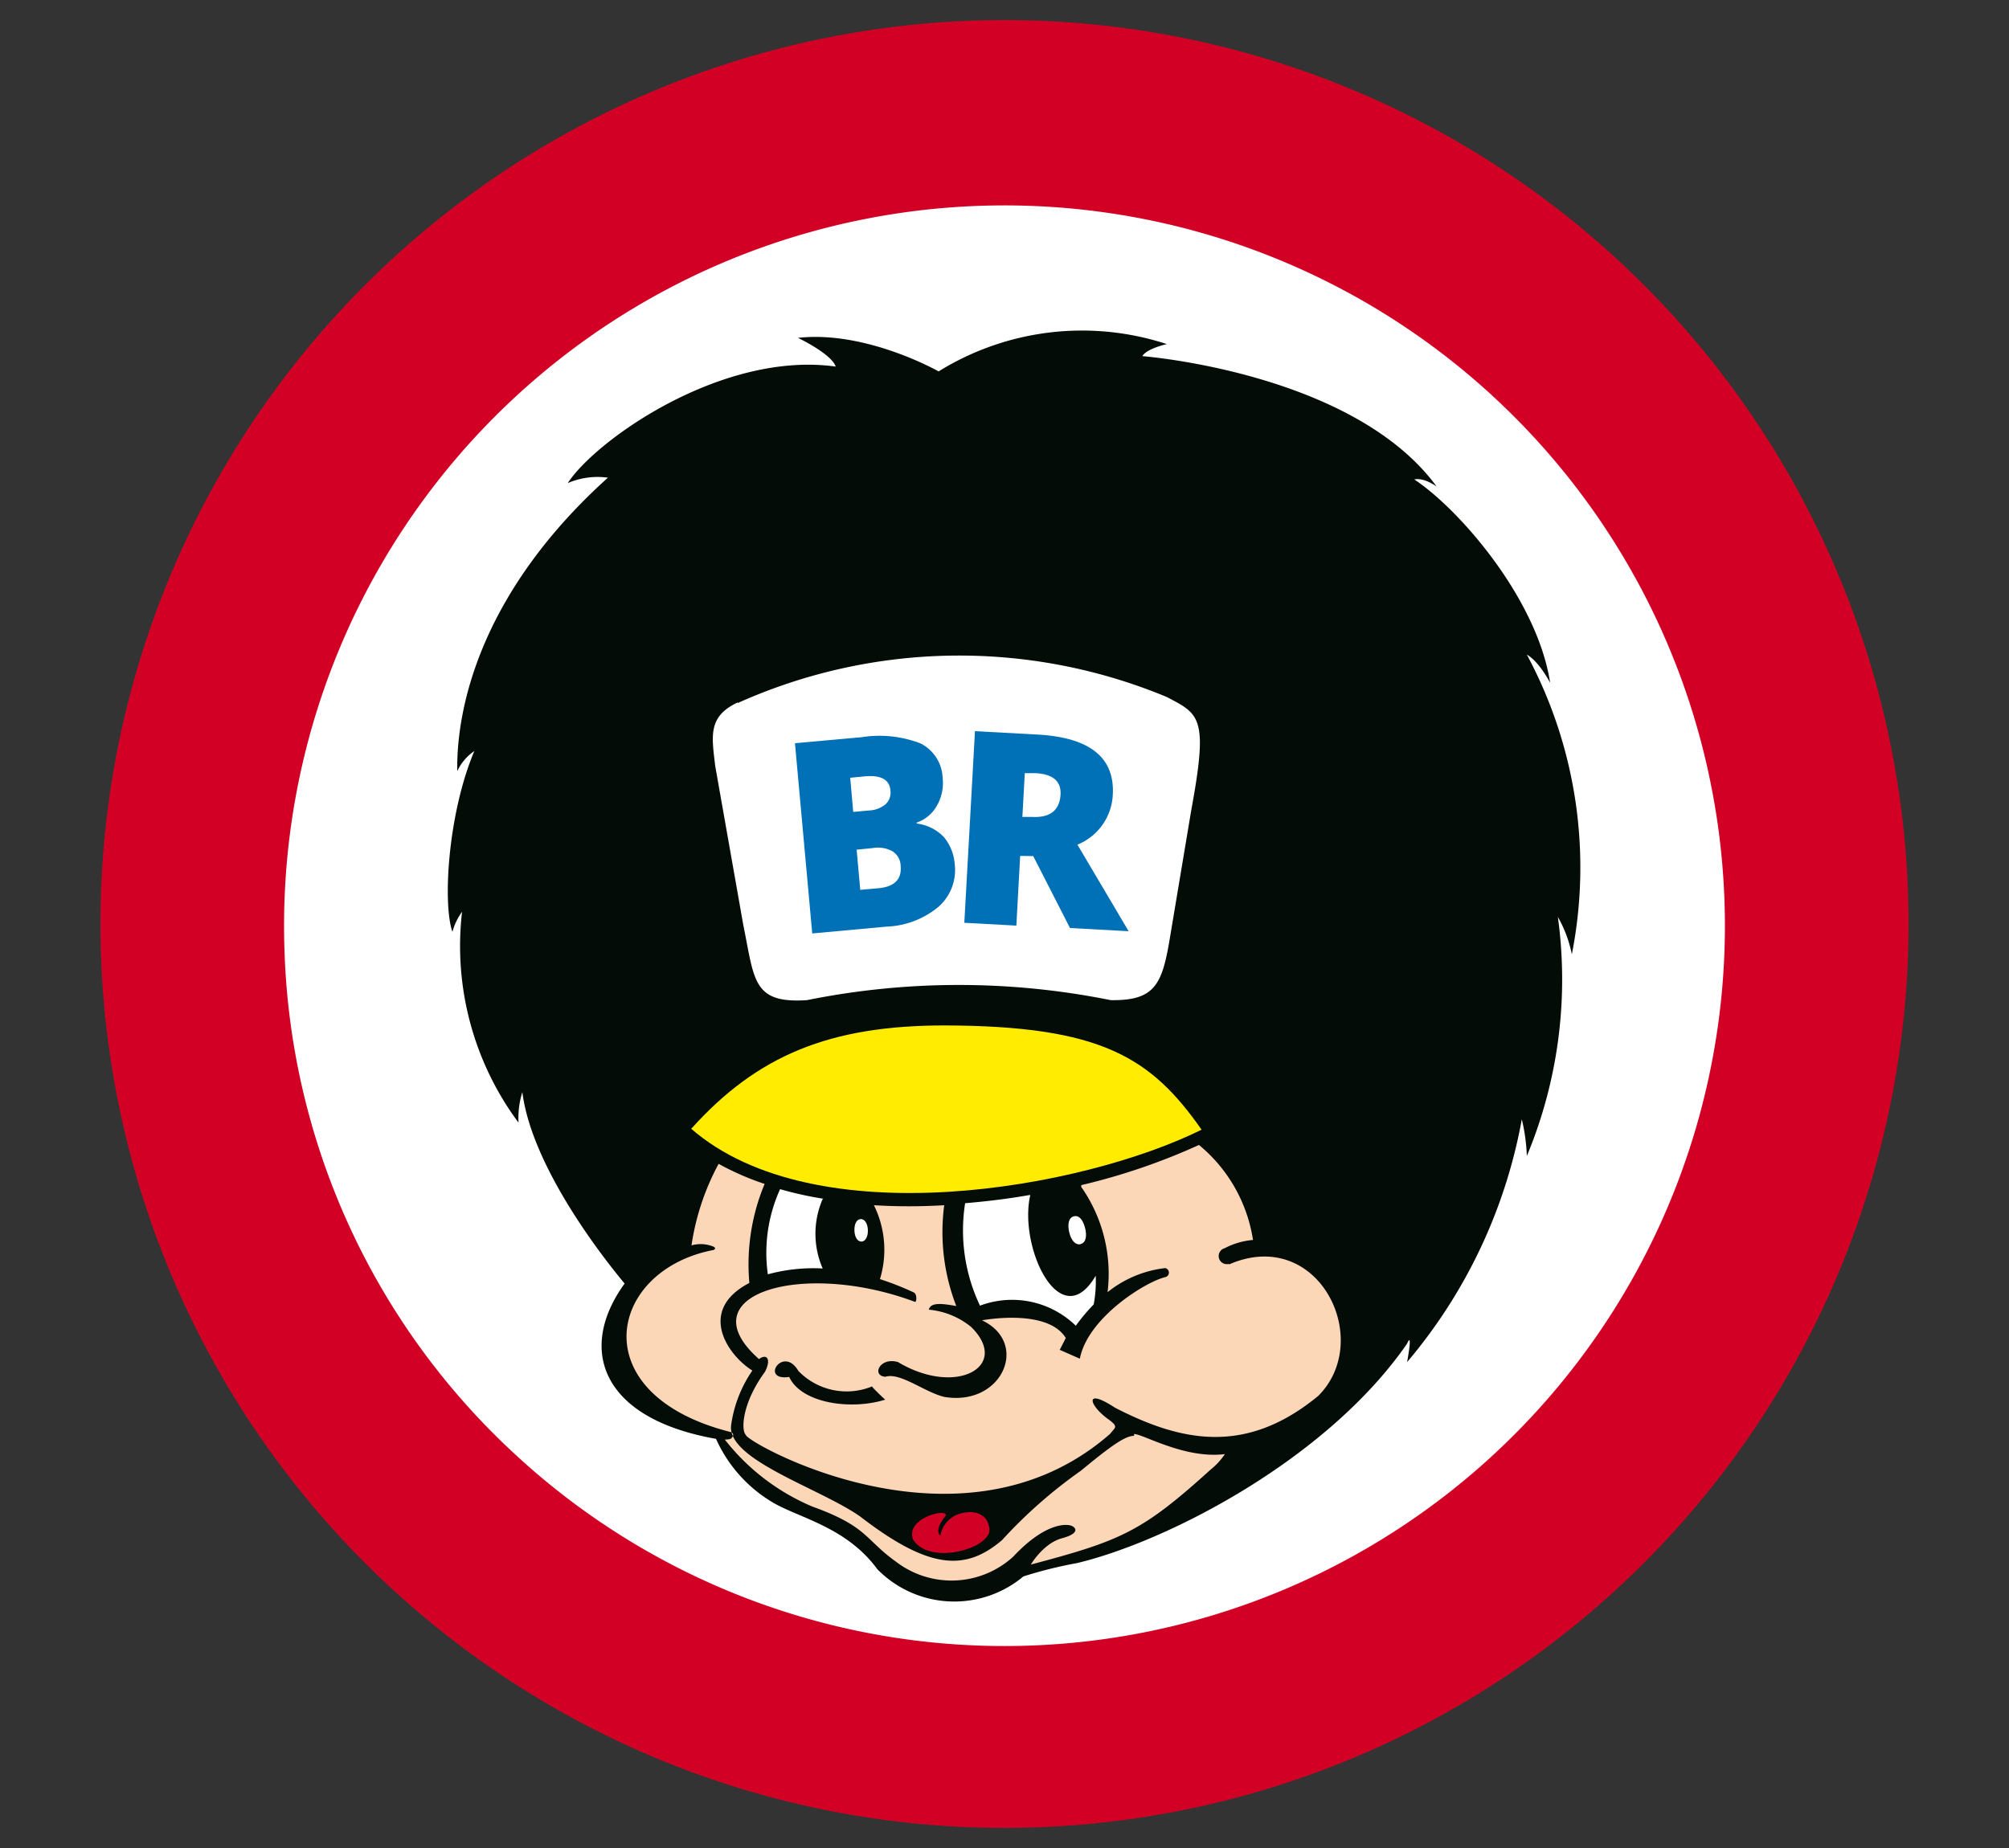
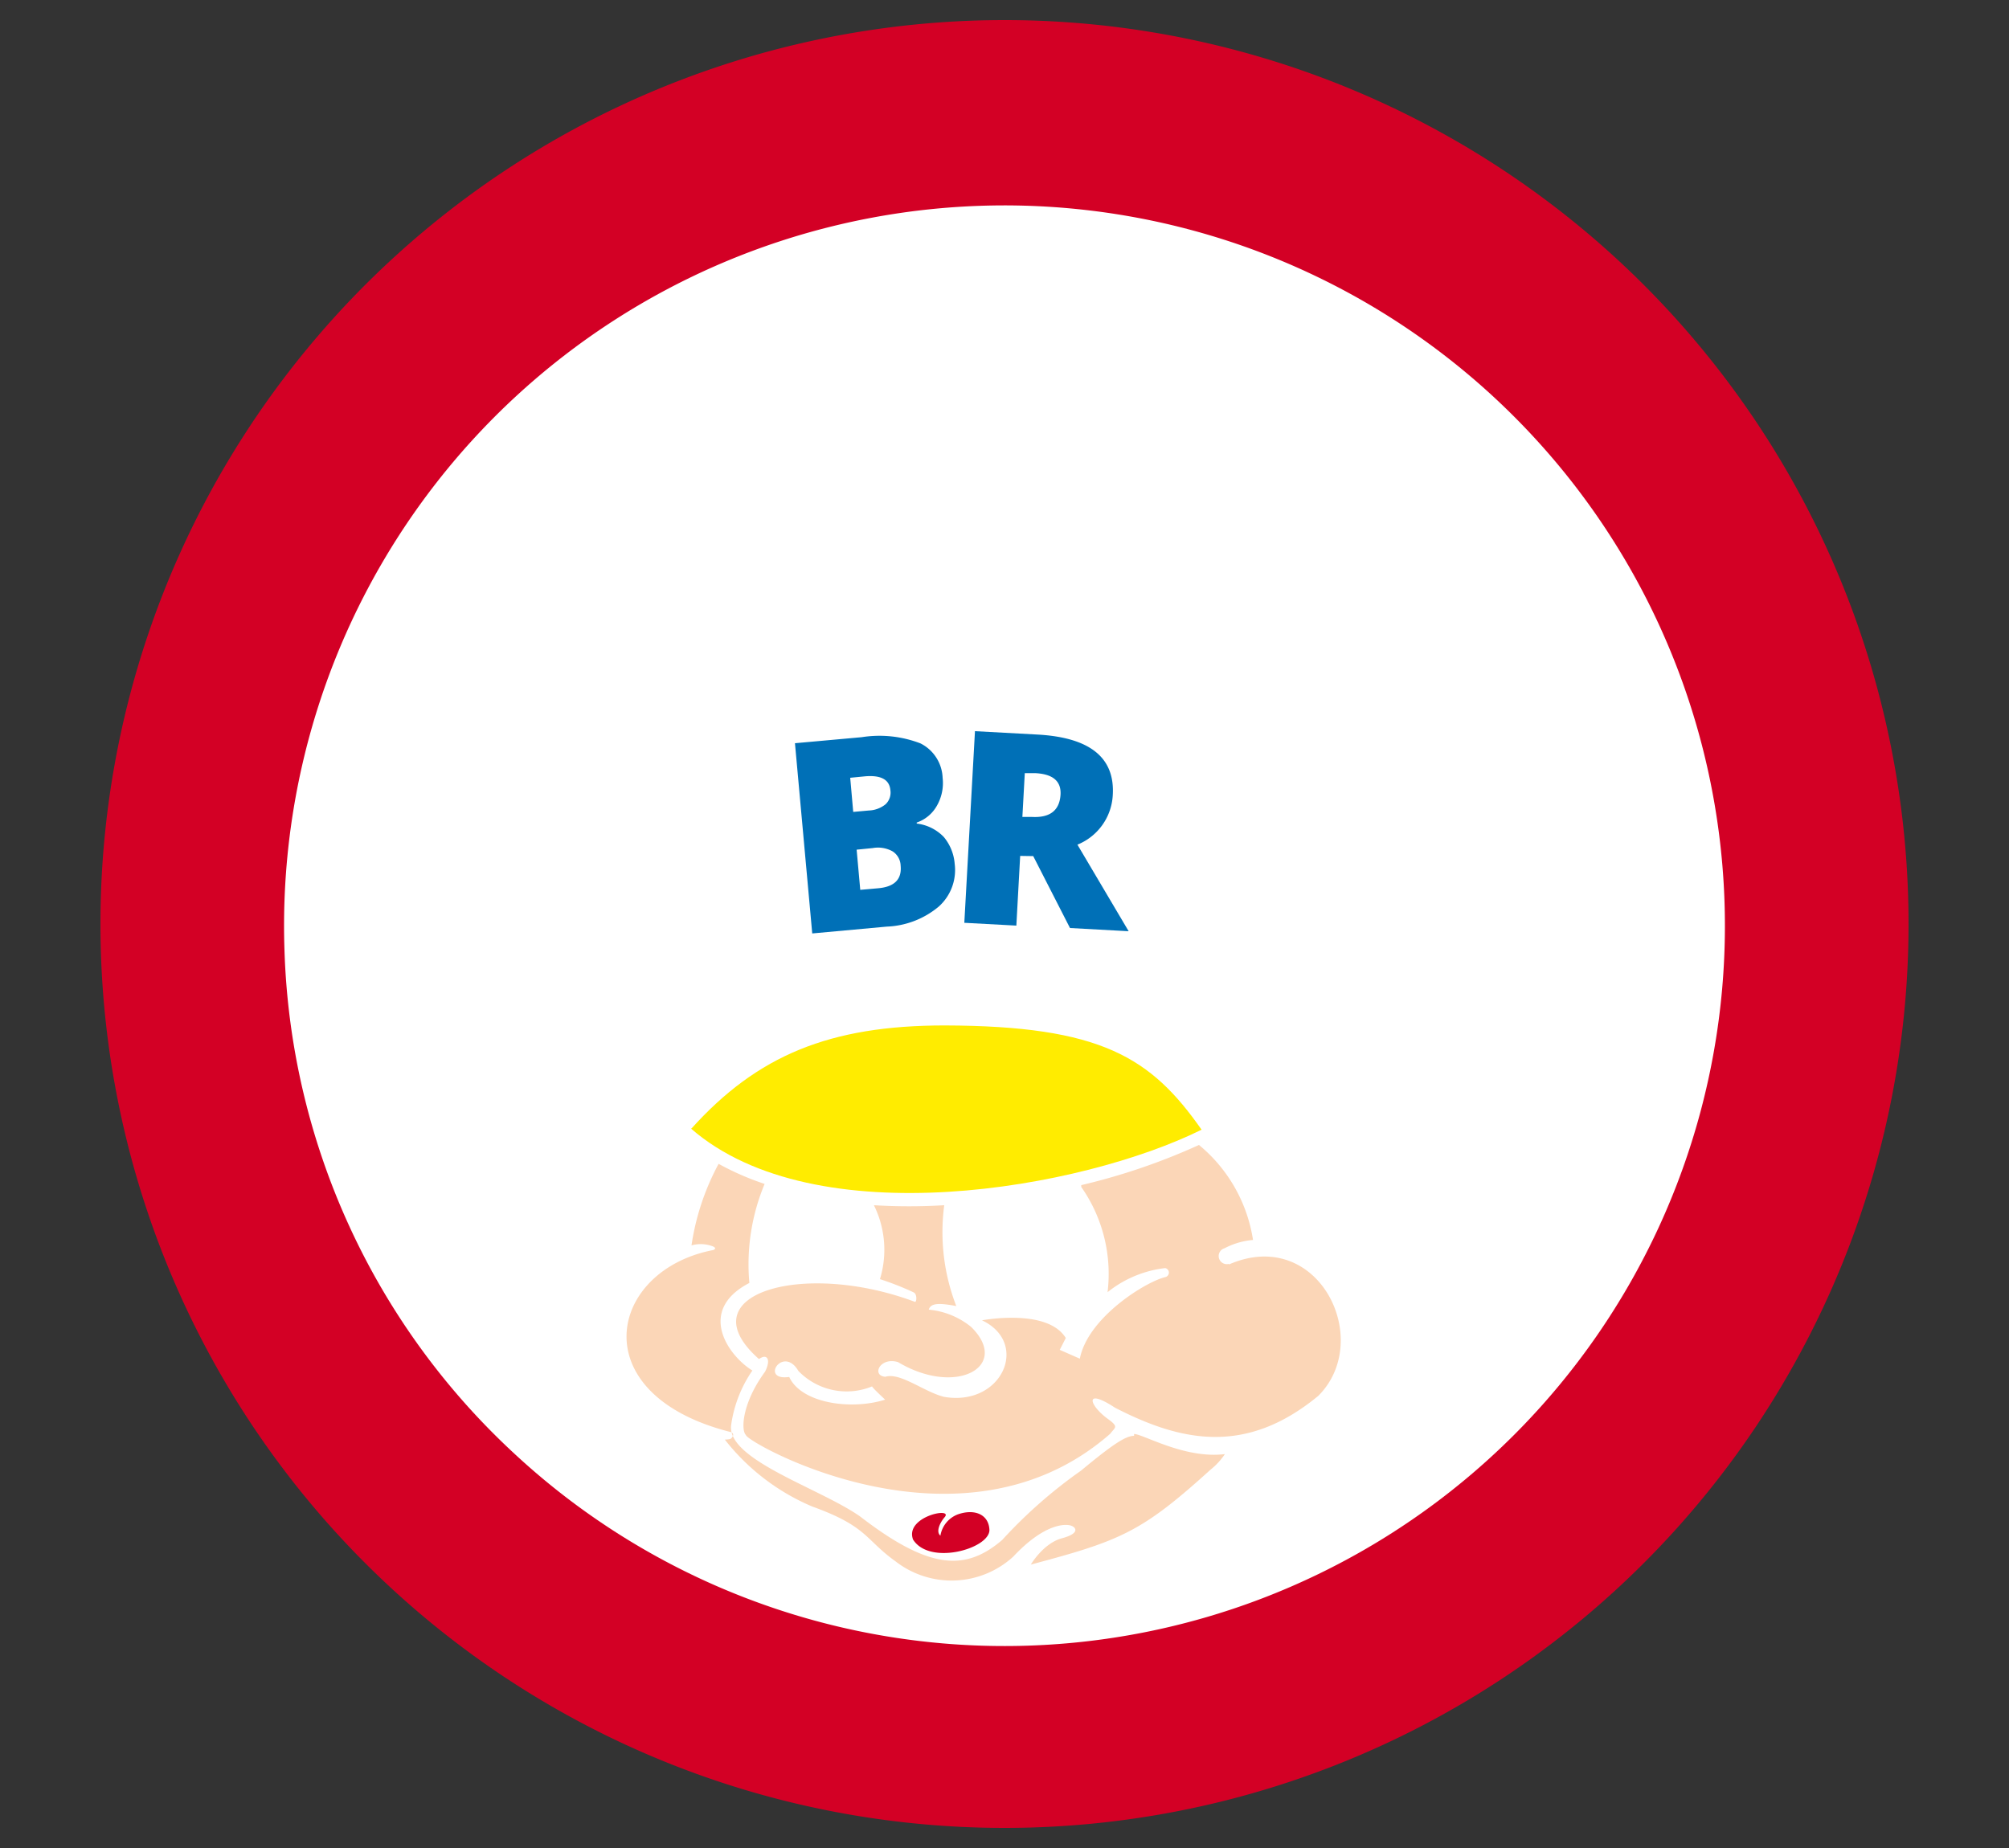
<svg xmlns="http://www.w3.org/2000/svg" id="br" viewBox="0 0 100 92">
  <rect x="0" y="0" width="100" height="92" fill="#333333" stroke="none" />
  <defs>
    <style>.cls-1{fill:#d30025;}.cls-2{fill:#fff;}.cls-3{fill:#030c07;}.cls-4{fill:#fbd6b7;}.cls-5{fill:#ffec00;}.cls-6{fill:#0070b7;}</style>
  </defs>
  <title>Tegnebræt 1</title>
  <path class="cls-1" d="M50,1A45,45,0,1,0,95,46,45,45,0,0,0,50,1" />
  <path class="cls-2" d="M14.16,47.3a35.86,35.86,0,1,1,11.37,25,35.63,35.63,0,0,1-11.37-25" />
-   <path class="cls-3" d="M77.51,45.41A22.84,22.84,0,0,1,76,57.55a9.41,9.41,0,0,0-.25-1.83h0a25.83,25.83,0,0,1-5.71,12.09c.3-1.68,0-.92,0-.92-4,5.79-12,9.88-16.45,10.93a21.16,21.16,0,0,0-2.65.66,5.36,5.36,0,0,1-7.27-.36c-1.54-2.1-3.87-2.54-5.2-3.32a7,7,0,0,1-2.83-3.17c-5.69-1-6.93-4.44-4.55-7.73-1.93-2.33-4.68-6.3-5.09-9.53a4.3,4.3,0,0,0-.19,1.52A14.74,14.74,0,0,1,23,45.39a3.07,3.07,0,0,0-.48,1c-.49-1.39-.23-5.87,1.09-9a2.48,2.48,0,0,0-.85,1c-.05-3.45,1.38-9.1,7.5-14.61a3.77,3.77,0,0,0-2,.27c1.41-2.16,7.69-6.59,13.34-5.8-.22-.64-1.88-1.43-1.88-1.43,3.4-.38,7,1.67,7,1.67a13.55,13.55,0,0,1,11.36-1.36s-1,.22-1.22.6c0,0,10.48.8,14.65,6.49-.71-.49-1.11-.35-1.11-.35,2.2,1.45,6.11,5.91,6.76,10.12-.64-1.17-1.16-1.4-1.16-1.4a22.38,22.38,0,0,1,2.24,14.92,6.19,6.19,0,0,0-.82-2.07" />
  <path class="cls-1" d="M45.43,76.59c-.33-1.1,2-1.57,1.6-1.07-.24.27-.46.74-.22.93a1.37,1.37,0,0,1,.87-1.06c.83-.29,1.54,0,1.57.78,0,.93-3,1.79-3.81.46Z" />
-   <path class="cls-4" d="M53.81,59h0Z" />
+   <path class="cls-4" d="M53.81,59h0" />
  <path class="cls-4" d="M56.45,71.48c-.44,0-1.14.49-2.65,1.74a24,24,0,0,0-3.92,3.45c-1.83,1.56-3.62,1.48-7.06-1.17-2-1.41-6.61-2.81-6.43-4.53a6.33,6.33,0,0,1,1.06-2.74c-1.23-.76-2.77-3-.15-4.36a10.39,10.39,0,0,1,.76-4.93v0a13.62,13.62,0,0,1-2.29-1A12.29,12.29,0,0,0,34.42,62a1.68,1.68,0,0,1,1.09.06c.19.1,0,.17,0,.17-5.24,1-6.57,7.18.85,9.06.05,0,.19.09.11.22s-.09.14-.39.16A10.92,10.92,0,0,0,40.43,75c2.77,1,2.61,1.63,4.16,2.74a4.55,4.55,0,0,0,5.84-.24c1.6-1.71,2.64-1.63,2.88-1.55s.48.38-.45.63-1.55,1.31-1.55,1.31c4.48-1.19,5.52-1.62,8.94-4.72a3.41,3.41,0,0,0,.72-.78c-2,.25-4.07-1-4.52-1" />
  <path class="cls-4" d="M35.76,57.92h0Z" />
  <path class="cls-4" d="M61.17,62.92a.4.4,0,0,1-.21-.78,3.7,3.7,0,0,1,1.41-.41A7.62,7.62,0,0,0,59.68,57h0a31.54,31.54,0,0,1-5.86,2l0,.09a7.54,7.54,0,0,1,1.31,5.24A5.6,5.6,0,0,1,58,63.13a.23.23,0,0,1,0,.45c-.95.22-3.85,2-4.25,4.06l-1-.44c.18-.35.3-.59.3-.59-.92-1.5-4.17-.88-4.17-.88,2.39,1.13,1,4.31-1.89,3.81-1-.25-2.18-1.23-2.92-1-.7-.05-.28-1,.63-.73,2.91,1.74,5.62.2,3.64-1.75a3.89,3.89,0,0,0-2.11-.86c.1-.35.56-.33,1.37-.18A10.19,10.19,0,0,1,47,60h0a29.29,29.29,0,0,1-3.5,0,5,5,0,0,1,.3,3.68,14.63,14.63,0,0,1,1.68.66c.18.08.15.5.06.47-5.6-2.1-11.41-.37-7.76,2.85.39-.29.62,0,.3.63-1.16,1.58-1.2,2.93-.95,3.15-.05.32,10.68,6.46,18.13-.06.24-.33.46-.33-.14-.76-.92-.68-1.16-1.55.38-.54,3.32,1.71,6.53,2.37,10.12-.59,2.79-2.79,0-8.48-4.45-6.54m-21.89,5.6c-1.48.21-.3-1.6.46-.3a3.34,3.34,0,0,0,3.67.77c0,.06.65.66.65.66-1.73.54-4.19.17-4.78-1.14" />
  <path class="cls-5" d="M34.39,56.18c6.18,5.39,19.49,3,25.42.06h0c-2.52-3.6-5-5.17-12.79-5.19-5.72,0-9.32,1.49-12.6,5.13Z" />
  <path class="cls-2" d="M53.79,61.93c.27-.06.32-.42.22-.8s-.28-.64-.55-.58-.33.4-.24.79.3.66.57.6" />
  <path class="cls-2" d="M42.88,61.81c.2,0,.33-.26.32-.57s-.15-.56-.36-.55-.32.26-.31.57.14.55.35.55" />
  <path class="cls-2" d="M51.26,59.49c-1.07.19-2.16.32-3.22.41h0a8.72,8.72,0,0,0,.74,5.1,4.55,4.55,0,0,1,4.77,1,9.22,9.22,0,0,1,.89-1.06,6.23,6.23,0,0,0,.1-1.43c-1.75,3-3.85-1.4-3.26-4Z" />
  <path class="cls-2" d="M41,59.68a17.53,17.53,0,0,1-2.17-.48h0a7.68,7.68,0,0,0-.61,4.24,8.57,8.57,0,0,1,2.73-.29,4.33,4.33,0,0,1,0-3.46" />
  <path class="cls-2" d="M36.72,35a26.9,26.9,0,0,1,21.36-.3c1.64.86,2.07,1,1.22,5.61l-1.1,6.58c-.37,2.12-.74,2.94-2.92,2.9a38.19,38.19,0,0,0-15.11,0c-2.72.18-2.61-1-3.17-3.73l-1.4-7.93c-.17-1.47-.38-2.46,1.12-3.16" />
  <path class="cls-6" d="M39.57,37l3.32-.3a5.68,5.68,0,0,1,2.93.31,2,2,0,0,1,1.1,1.71,2.27,2.27,0,0,1-.29,1.4,1.83,1.83,0,0,1-1,.83V41a2.23,2.23,0,0,1,1.35.67A2.37,2.37,0,0,1,47.52,43a2.44,2.44,0,0,1-.79,2.13,4.28,4.28,0,0,1-2.59,1l-3.71.34Zm2.9,3.42.77-.07a1.41,1.41,0,0,0,.84-.31.8.8,0,0,0,.24-.7q-.07-.8-1.28-.69l-.72.07Zm.17,1.88.18,2,.9-.08q1.21-.11,1.11-1.13a.88.88,0,0,0-.39-.7,1.49,1.49,0,0,0-1-.17Z" />
  <path class="cls-6" d="M50.78,42.61l-.19,3.47L48,45.94l.53-9.54,3.13.17q3.89.22,3.73,3a2.82,2.82,0,0,1-1.76,2.48l2.55,4.31-2.92-.16-1.83-3.58Zm.11-1.94.48,0q1.35.07,1.42-1.12.05-1-1.27-1.06l-.51,0Z" />
</svg>